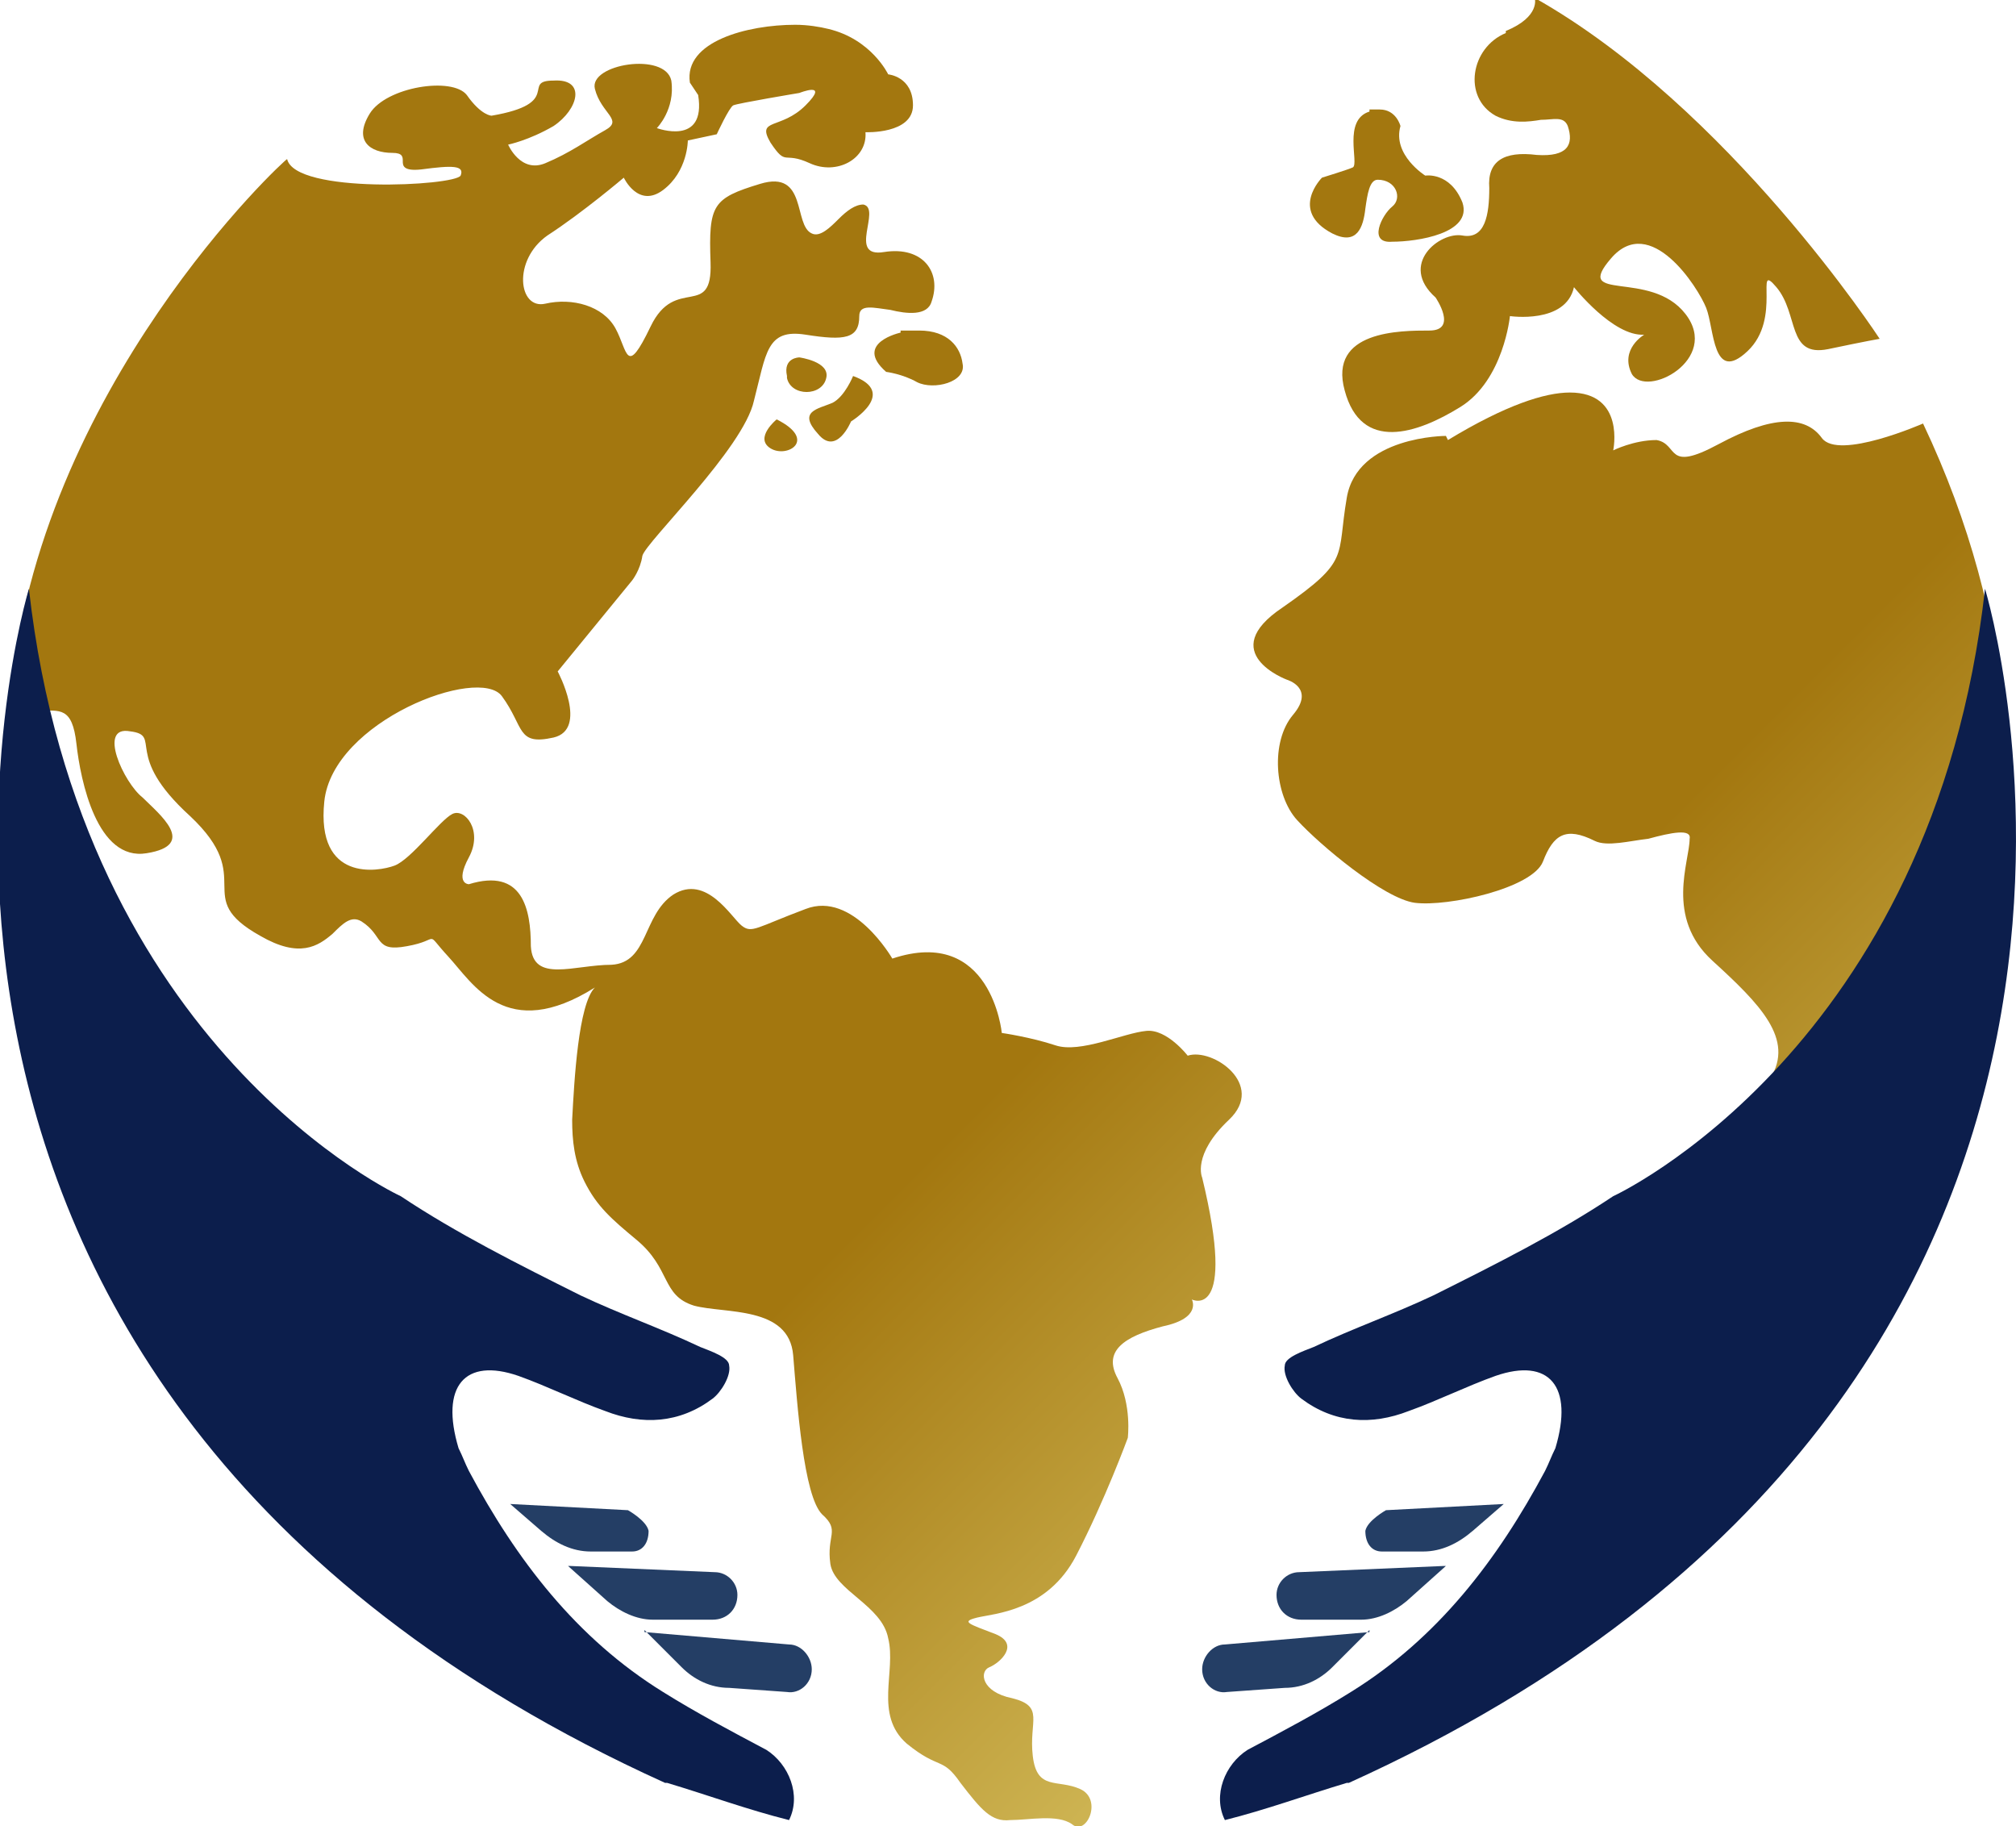
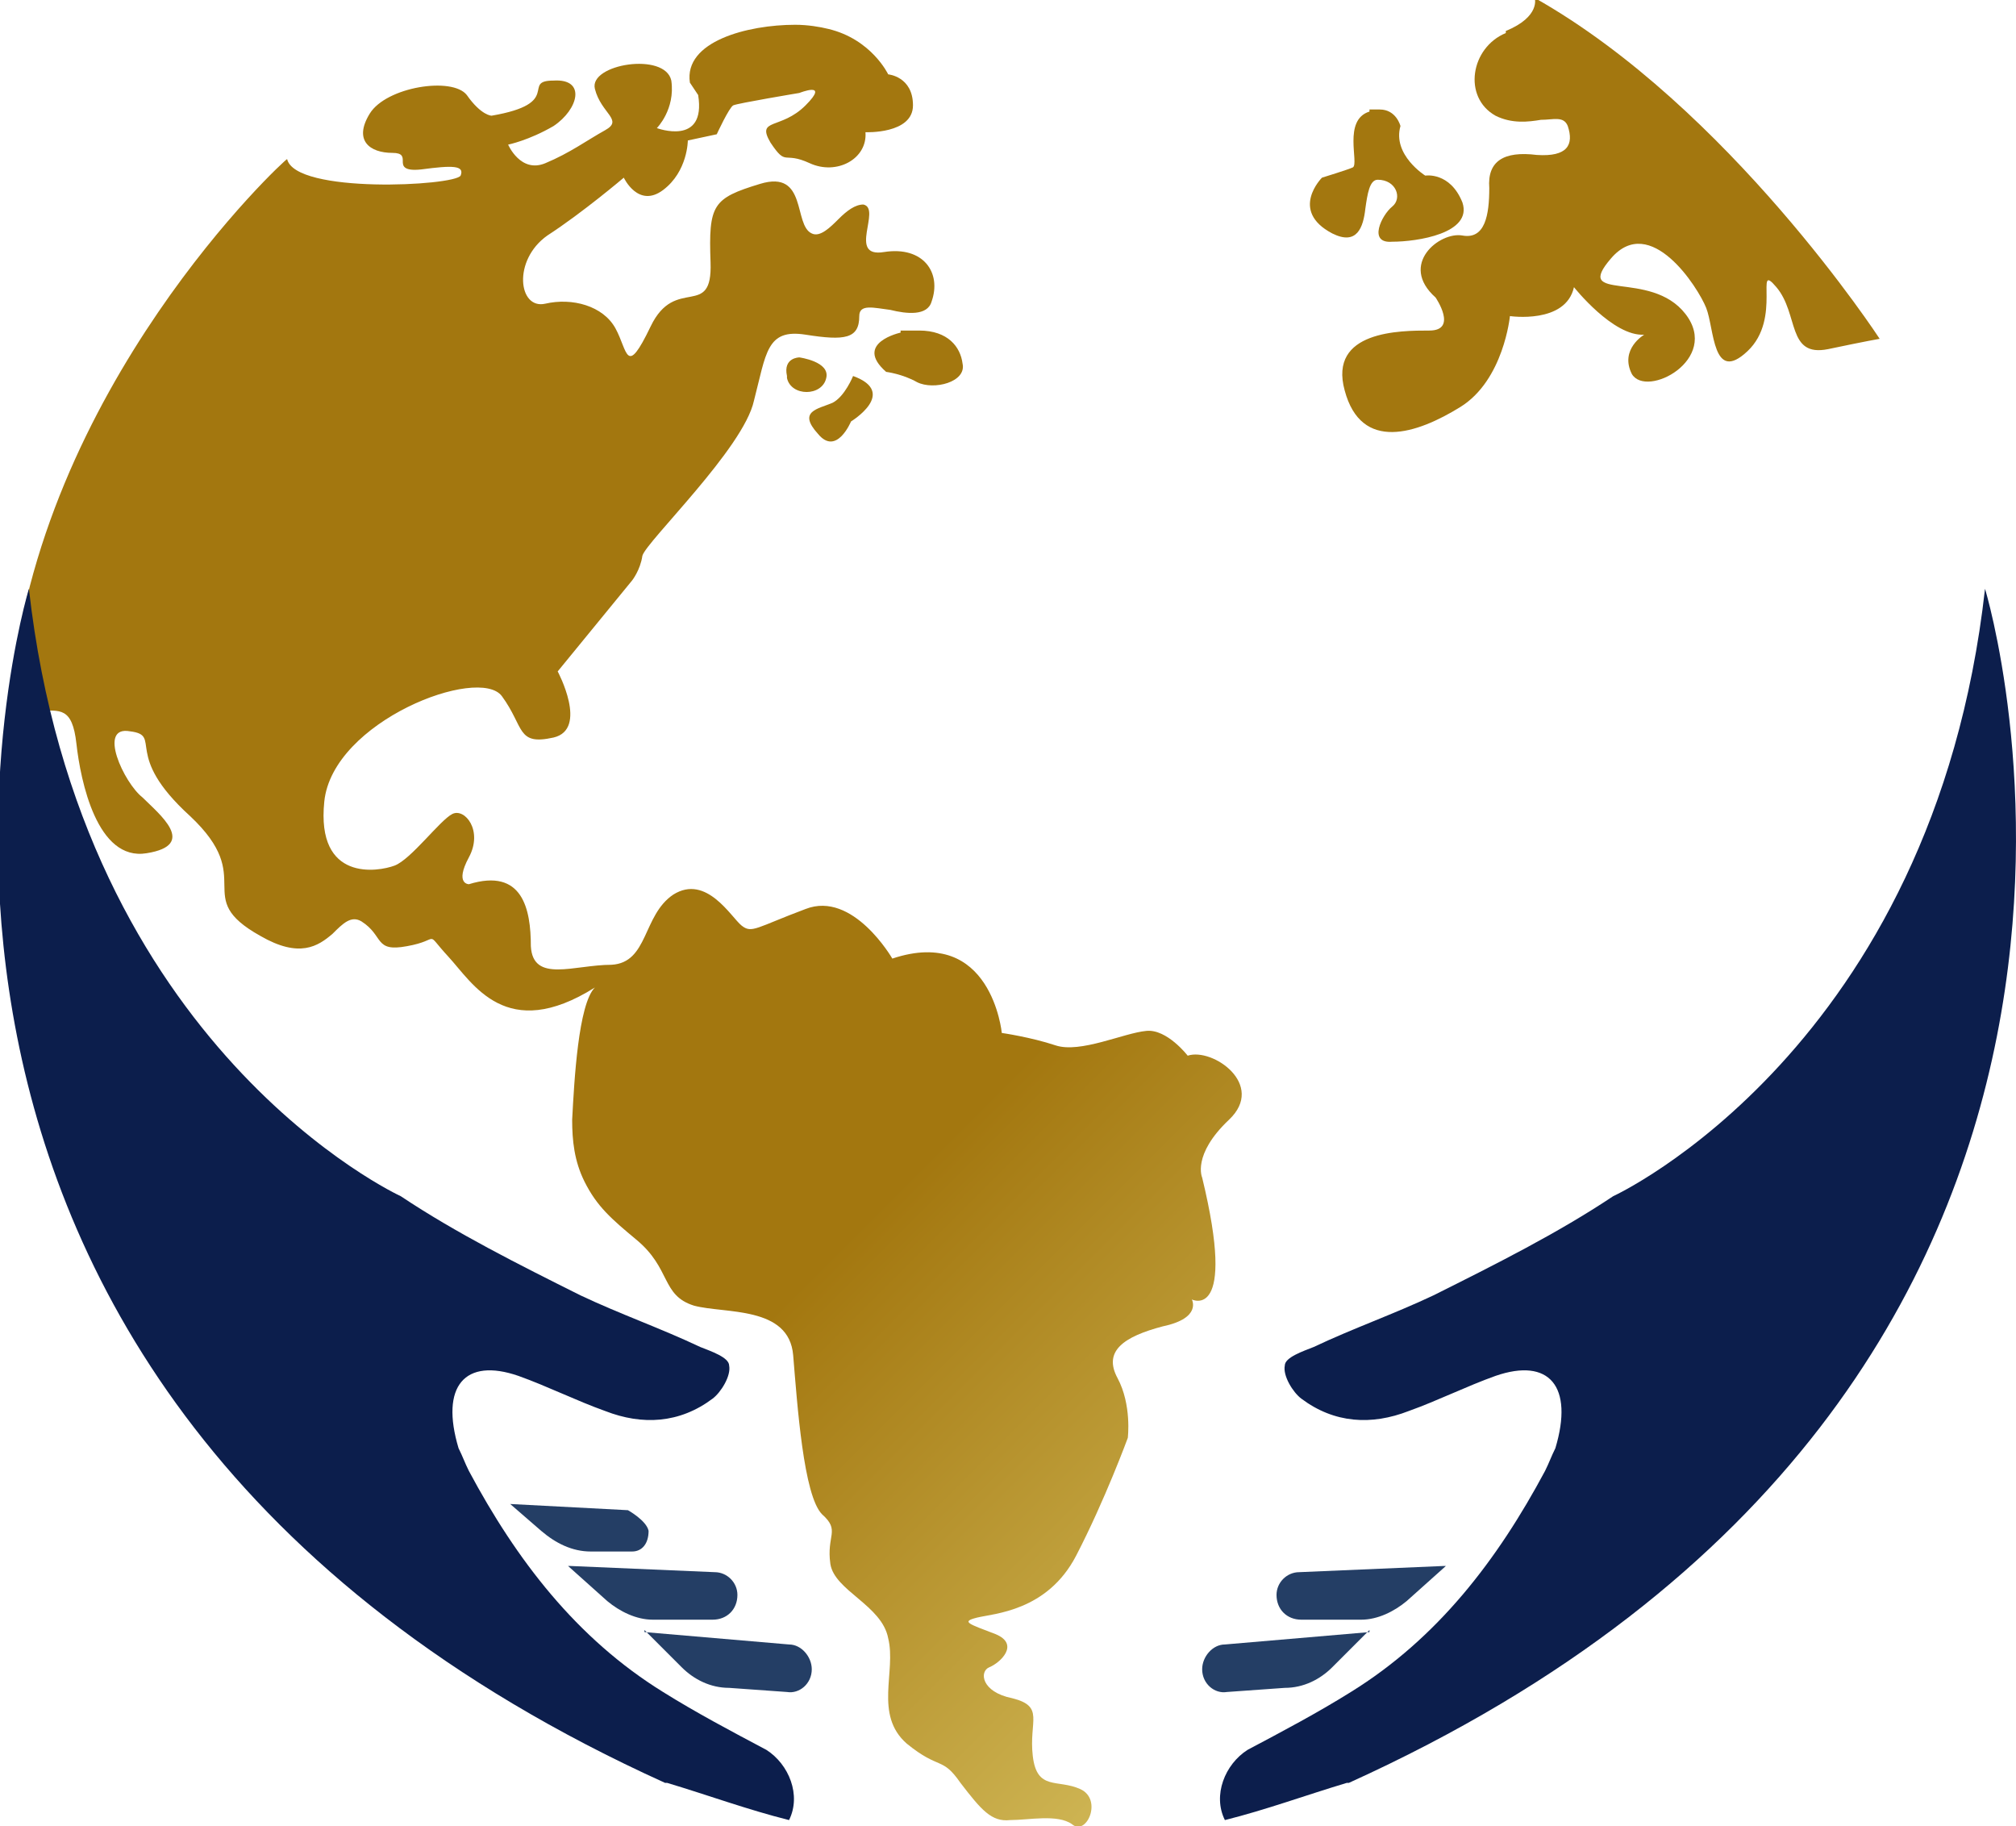
<svg xmlns="http://www.w3.org/2000/svg" xmlns:xlink="http://www.w3.org/1999/xlink" id="uuid-7b70942f-e855-40a0-a889-91f5cddd1b0f" viewBox="0 0 9.76 8.84">
  <defs>
    <clipPath id="uuid-2fdd8b7e-a359-4f3c-9290-1e6c2d0553ae">
      <path d="M3.38,.46c.04,.25-.2,.16-.2,.16,0,0,.09-.09,.07-.23-.03-.14-.4-.08-.37,.04,.03,.12,.14,.15,.05,.2s-.17,.11-.29,.16c-.12,.05-.18-.09-.18-.09,0,0,.1-.02,.22-.09,.12-.08,.16-.23,0-.22-.16,0,.05,.11-.3,.17,0,0-.05,0-.12-.1-.07-.09-.39-.04-.47,.09-.08,.13,0,.19,.11,.19,.05,0,.05,.02,.05,.04,0,.02,0,.05,.09,.04,.15-.02,.21-.02,.19,.03-.03,.05-.8,.09-.84-.08C1.38,.77,.18,1.88,.05,3.38c0,0,.04,.07,.14,.06,.1,0,.16-.02,.18,.16,.02,.18,.1,.57,.34,.53,.25-.04,.06-.19-.02-.27-.09-.07-.22-.35-.06-.32,.16,.02-.04,.11,.29,.41,.33,.31,0,.39,.34,.58,.19,.11,.28,.05,.35-.01,.05-.05,.09-.09,.14-.06,.11,.07,.06,.15,.22,.12,.17-.03,.08-.08,.2,.05,.12,.13,.28,.42,.71,.15-.08,.08-.1,.45-.11,.64,0,.1,.01,.2,.06,.3,.06,.12,.13,.18,.25,.28,.17,.14,.12,.27,.28,.32,.15,.04,.46,0,.48,.24,.02,.24,.05,.68,.14,.77,.09,.08,.02,.1,.04,.24,.02,.13,.25,.2,.28,.36,.04,.16-.07,.37,.09,.51,.16,.13,.17,.06,.26,.19,.1,.13,.15,.19,.24,.18,.09,0,.23-.03,.3,.02,.07,.06,.15-.12,.04-.17-.11-.05-.21,.01-.23-.16-.02-.17,.06-.24-.1-.28-.15-.03-.16-.13-.11-.15,.05-.02,.15-.11,.03-.16-.13-.05-.17-.06-.09-.08,.08-.02,.34-.03,.48-.3,.14-.27,.25-.57,.25-.57,0,0,.02-.16-.05-.29-.07-.13,.03-.2,.22-.25,.19-.04,.14-.13,.14-.13,0,0,.22,.11,.05-.59,0,0-.05-.11,.13-.28,.18-.17-.08-.35-.2-.31,0,0-.1-.13-.2-.12-.11,.01-.32,.11-.44,.07-.12-.04-.26-.06-.26-.06,0,0-.05-.52-.53-.36,0,0-.19-.33-.42-.24-.24,.09-.26,.12-.31,.08-.05-.04-.17-.25-.33-.15-.15,.1-.12,.33-.3,.34-.18,0-.38,.09-.39-.09,0-.18-.04-.38-.3-.3,0,0-.07,0,0-.13s-.02-.24-.08-.21c-.06,.03-.2,.22-.28,.25-.08,.03-.38,.08-.34-.31,.04-.39,.75-.66,.86-.51,.11,.15,.07,.24,.25,.2,.17-.04,.02-.32,.02-.32l.36-.44s.04-.05,.05-.12c.02-.07,.49-.52,.54-.75,.06-.23,.06-.35,.25-.32,.19,.03,.26,.02,.26-.09,0-.06,.07-.04,.15-.03,.08,.02,.18,.03,.2-.04,.05-.14-.04-.27-.23-.24-.18,.03-.01-.21-.1-.23-.04,0-.08,.03-.12,.07-.04,.04-.09,.09-.13,.07-.09-.04-.02-.31-.25-.24-.23,.07-.25,.1-.24,.38,.01,.28-.17,.06-.29,.31-.12,.25-.11,.12-.17,.01-.06-.11-.21-.15-.34-.12-.13,.03-.16-.21,.01-.33,.17-.11,.37-.28,.37-.28,0,0,.07,.15,.19,.06,.12-.09,.12-.24,.12-.24l.14-.03s.06-.13,.08-.14c.02-.01,.32-.06,.32-.06,0,0,.15-.06,.03,.06-.12,.12-.24,.06-.17,.18,.08,.12,.06,.04,.19,.1,.13,.06,.28-.02,.27-.15,0,0,.23,.01,.23-.13,0-.14-.12-.15-.12-.15,0,0-.08-.17-.29-.22-.04-.01-.1-.02-.16-.02-.23,0-.54,.08-.51,.28" style="fill:none;" />
    </clipPath>
    <linearGradient id="uuid-80de6aff-e919-4e76-b72a-0130ee4a5485" x1="-711.89" y1="166.85" x2="-711.86" y2="166.85" gradientTransform="translate(106507.3 187531.41) rotate(47.12) scale(295.29 -297.03) skewX(.38)" gradientUnits="userSpaceOnUse">
      <stop offset="0" stop-color="#a3770f" />
      <stop offset=".01" stop-color="#a3770f" />
      <stop offset=".83" stop-color="#e6d779" />
      <stop offset="1" stop-color="#e6d779" />
    </linearGradient>
    <clipPath id="uuid-f1e4d18d-307e-4361-8d88-89b9194abf0d">
      <path d="M3.73,2.17c.08,.05,.23-.04,.03-.14,0,0-.11,.09-.03,.14" style="fill:none;" />
    </clipPath>
    <linearGradient id="uuid-068ebb87-e6c3-4dfb-85f2-18a6c1ef29f3" x1="-711.89" y1="166.72" x2="-711.86" y2="166.72" gradientTransform="translate(106538.48 187502.84) rotate(47.12) scale(295.29 -297.03) skewX(.38)" xlink:href="#uuid-80de6aff-e919-4e76-b72a-0130ee4a5485" />
    <clipPath id="uuid-d6e28350-edf1-4533-8154-e795281e61dc">
      <path d="M3.81,1.83c.02,.09,.17,.09,.19,0,.02-.08-.13-.1-.13-.1,0,0-.08,0-.06,.09" style="fill:none;" />
    </clipPath>
    <linearGradient id="uuid-ccb6eaf1-4254-482c-829f-eeeffb94c8b3" x1="-711.89" y1="166.68" x2="-711.86" y2="166.68" gradientTransform="translate(106546.61 187495.38) rotate(47.12) scale(295.29 -297.03) skewX(.38)" xlink:href="#uuid-80de6aff-e919-4e76-b72a-0130ee4a5485" />
    <clipPath id="uuid-2aca7e46-e4b7-4c44-b8da-859eb63fb2a5">
      <path d="M4.03,1.95c-.07,.03-.17,.04-.07,.15,.09,.11,.16-.06,.16-.06,0,0,.23-.14,.01-.22,0,0-.04,.1-.1,.13" style="fill:none;" />
    </clipPath>
    <linearGradient id="uuid-8bf658ed-eaf7-407b-89a0-8c7ee827a64e" x1="-711.89" y1="166.68" x2="-711.86" y2="166.68" gradientTransform="translate(106547.24 187494.81) rotate(47.12) scale(295.29 -297.03) skewX(.38)" xlink:href="#uuid-80de6aff-e919-4e76-b72a-0130ee4a5485" />
    <clipPath id="uuid-cb186739-51d5-4da5-a427-a48a34a77794">
      <path d="M4.36,1.61s-.23,.05-.07,.19c0,0,.08,.01,.15,.05,.08,.04,.24,0,.22-.09-.01-.08-.07-.16-.21-.16-.03,0-.06,0-.09,0" style="fill:none;" />
    </clipPath>
    <linearGradient id="uuid-b6aa6f56-15ba-4f15-aac4-d9c786b6e378" x1="-711.89" y1="166.62" x2="-711.86" y2="166.62" gradientTransform="translate(106559.51 187483.56) rotate(47.12) scale(295.29 -297.03) skewX(.38)" xlink:href="#uuid-80de6aff-e919-4e76-b72a-0130ee4a5485" />
    <clipPath id="uuid-04372275-1165-4f65-8066-ce825609093f">
-       <path d="M8.79,6.53c-.05,.11,0,.03,0,.03,0,0,.19,.1,.2,0,0-.08,.02-.19-.03-.28-.1,.15-.16,.24-.17,.26m-1.79-4.43s-.43,0-.48,.3c-.05,.29,.02,.3-.31,.53-.33,.22,.02,.35,.02,.35,0,0,.14,.04,.03,.17-.11,.13-.09,.39,.02,.51,.11,.12,.42,.38,.57,.4,.16,.02,.57-.07,.62-.2,.05-.13,.11-.17,.25-.1,.06,.03,.17,0,.26-.01,.11-.03,.21-.05,.2,0,0,.11-.12,.38,.11,.59,.23,.21,.4,.38,.28,.57-.12,.19-.05,.37,.15,.48,0,0,0,.37,.15,.48,.05,.03,.08,.07,.1,.11,.4-.63,1.26-2.3,.34-4.24,0,0-.41,.18-.49,.07-.08-.11-.24-.11-.5,.03-.26,.14-.19,0-.3-.02-.11,0-.21,.05-.21,.05,0,0,.06-.28-.21-.28-.12,0-.31,.06-.59,.23" style="fill:none;" />
-     </clipPath>
+       </clipPath>
    <linearGradient id="uuid-a70272b2-52ac-437c-8034-f3651fd777ea" x1="-711.89" y1="166.42" x2="-711.86" y2="166.42" gradientTransform="translate(106603.95 187442.84) rotate(47.12) scale(295.29 -297.03) skewX(.38)" xlink:href="#uuid-80de6aff-e919-4e76-b72a-0130ee4a5485" />
    <clipPath id="uuid-551af42e-0dc2-4903-8517-210a87792f8b">
      <path d="M7.29,.16c-.17,.07-.21,.31-.05,.4,.08,.04,.16,.03,.22,.02,.06,0,.11-.02,.13,.03,.03,.09,0,.15-.15,.14-.16-.02-.24,.03-.23,.16,0,.13-.02,.25-.13,.23-.11-.02-.31,.14-.13,.3,0,0,.11,.16-.03,.16-.14,0-.49,0-.41,.29,.08,.3,.35,.21,.56,.08,.21-.13,.24-.44,.24-.44,0,0,.27,.04,.31-.14,0,0,.19,.24,.34,.23,0,0-.12,.07-.06,.19,.07,.12,.43-.07,.26-.29-.17-.22-.55-.05-.36-.27,.19-.22,.42,.14,.46,.24,.04,.1,.03,.37,.2,.21,.17-.16,.03-.44,.14-.31,.11,.13,.05,.34,.25,.3,.19-.04,.25-.05,.25-.05,0,0-.73-1.12-1.67-1.65,0,0,.03,.09-.14,.16" style="fill:none;" />
    </clipPath>
    <linearGradient id="uuid-57b30035-e71a-4c2a-b43a-10bf3ef0df32" x1="-711.89" y1="166.32" x2="-711.86" y2="166.32" gradientTransform="translate(106627.79 187420.98) rotate(47.12) scale(295.29 -297.03) skewX(.38)" xlink:href="#uuid-80de6aff-e919-4e76-b72a-0130ee4a5485" />
    <clipPath id="uuid-d069c5d5-f3f7-4b73-8a4a-84ac03591f39">
      <path d="M6.63,.54c-.13,.04-.05,.25-.08,.27-.02,.01-.15,.05-.15,.05,0,0-.16,.16,.05,.27,.12,.06,.15-.03,.16-.12,.01-.07,.02-.14,.06-.14,.09,0,.12,.09,.07,.13-.05,.04-.12,.18,0,.17,.12,0,.39-.04,.34-.19-.06-.15-.18-.13-.18-.13,0,0-.16-.1-.12-.24,0,0-.02-.08-.1-.08-.02,0-.03,0-.05,0" style="fill:none;" />
    </clipPath>
    <linearGradient id="uuid-154d9dc4-4521-4799-9f47-5e41025650cf" x1="-711.89" y1="166.35" x2="-711.86" y2="166.35" gradientTransform="translate(106620.32 187427.83) rotate(47.12) scale(295.29 -297.03) skewX(.38)" xlink:href="#uuid-80de6aff-e919-4e76-b72a-0130ee4a5485" />
  </defs>
  <g>
    <g style="clip-path:url(#uuid-2fdd8b7e-a359-4f3c-9290-1e6c2d0553ae);">
      <polygon points="3.35 -2.84 10.52 4.88 2.86 11.9 -4.32 4.18 3.35 -2.84" style="fill:url(#uuid-80de6aff-e919-4e76-b72a-0130ee4a5485);" />
    </g>
    <g style="clip-path:url(#uuid-f1e4d18d-307e-4361-8d88-89b9194abf0d);">
-       <polygon points="3.82 1.87 4.06 2.13 3.8 2.37 3.56 2.11 3.82 1.87" style="fill:url(#uuid-068ebb87-e6c3-4dfb-85f2-18a6c1ef29f3);" />
-     </g>
+       </g>
    <g style="clip-path:url(#uuid-d6e28350-edf1-4533-8154-e795281e61dc);">
      <polygon points="3.92 1.62 4.11 1.83 3.9 2.03 3.7 1.82 3.92 1.62" style="fill:url(#uuid-ccb6eaf1-4254-482c-829f-eeeffb94c8b3);" />
    </g>
    <g style="clip-path:url(#uuid-2aca7e46-e4b7-4c44-b8da-859eb63fb2a5);">
      <polygon points="4.13 1.58 4.54 2.03 4.09 2.44 3.67 2 4.13 1.58" style="fill:url(#uuid-8bf658ed-eaf7-407b-89a0-8c7ee827a64e);" />
    </g>
    <g style="clip-path:url(#uuid-cb186739-51d5-4da5-a427-a48a34a77794);">
      <polygon points="4.43 1.33 4.82 1.75 4.38 2.15 3.99 1.73 4.43 1.33" style="fill:url(#uuid-b6aa6f56-15ba-4f15-aac4-d9c786b6e378);" />
    </g>
    <g style="clip-path:url(#uuid-04372275-1165-4f65-8066-ce825609093f);">
-       <polygon points="8.23 -.27 12.63 4.46 7.88 8.81 3.48 4.08 8.23 -.27" style="fill:url(#uuid-a70272b2-52ac-437c-8034-f3651fd777ea);" />
-     </g>
+       </g>
    <g style="clip-path:url(#uuid-551af42e-0dc2-4903-8517-210a87792f8b);">
      <polygon points="7.87 -1.33 10.21 1.18 7.66 3.52 5.33 1.01 7.87 -1.33" style="fill:url(#uuid-57b30035-e71a-4c2a-b43a-10bf3ef0df32);" />
    </g>
    <g style="clip-path:url(#uuid-d069c5d5-f3f7-4b73-8a4a-84ac03591f39);">
      <polygon points="6.73 .09 7.47 .88 6.66 1.62 5.92 .83 6.73 .09" style="fill:url(#uuid-154d9dc4-4521-4799-9f47-5e41025650cf);" />
    </g>
    <path d="M3.23,8.63c.2,.06,.39,.13,.59,.18,.06-.12,0-.27-.11-.34-.17-.09-.34-.18-.5-.28-.42-.26-.71-.64-.94-1.07-.02-.04-.03-.07-.05-.11-.09-.3,.03-.44,.29-.35,.14,.05,.28,.12,.42,.17,.18,.07,.36,.06,.52-.06,.04-.03,.09-.11,.08-.16,0-.04-.09-.07-.14-.09-.19-.09-.39-.16-.58-.25-.3-.15-.6-.3-.87-.48,0,0-1.55-.71-1.8-2.94,0,0-1.18,3.85,3.08,5.78" style="fill:#0c1e4c;" />
    <path d="M6.52,8.63c-.2,.06-.39,.13-.59,.18-.06-.12,0-.27,.11-.34,.17-.09,.34-.18,.5-.28,.42-.26,.71-.64,.94-1.07,.02-.04,.03-.07,.05-.11,.09-.3-.03-.44-.29-.35-.14,.05-.28,.12-.42,.17-.18,.07-.36,.06-.52-.06-.04-.03-.09-.11-.08-.16,0-.04,.09-.07,.14-.09,.19-.09,.39-.16,.58-.25,.3-.15,.6-.3,.87-.48,0,0,1.55-.71,1.8-2.94,0,0,1.18,3.85-3.08,5.78" style="fill:#0c1e4c;" />
  </g>
  <path d="M2.76,7.58l.7,.03c.06,0,.11,.05,.11,.11h0c0,.07-.05,.12-.12,.12h-.29c-.08,0-.16-.04-.22-.09l-.19-.17Z" style="fill:#243e65;" />
  <path d="M2.47,7.28l.57,.03s.09,.05,.1,.1h0c0,.06-.03,.1-.08,.1h-.2c-.09,0-.17-.04-.24-.1l-.15-.13Z" style="fill:#243e65;" />
  <path d="M3.12,7.9l.7,.06c.06,0,.11,.06,.11,.12h0c0,.07-.06,.12-.12,.11l-.28-.02c-.09,0-.17-.04-.23-.1l-.18-.18Z" style="fill:#243e65;" />
  <path d="M6.99,7.58l-.7,.03c-.06,0-.11,.05-.11,.11h0c0,.07,.05,.12,.12,.12h.29c.08,0,.16-.04,.22-.09l.19-.17Z" style="fill:#243e65;" />
-   <path d="M7.28,7.28l-.57,.03s-.09,.05-.1,.1h0c0,.06,.03,.1,.08,.1h.2c.09,0,.17-.04,.24-.1l.15-.13Z" style="fill:#243e65;" />
  <path d="M6.63,7.9l-.7,.06c-.06,0-.11,.06-.11,.12h0c0,.07,.06,.12,.12,.11l.28-.02c.09,0,.17-.04,.23-.1l.18-.18Z" style="fill:#243e65;" />
</svg>